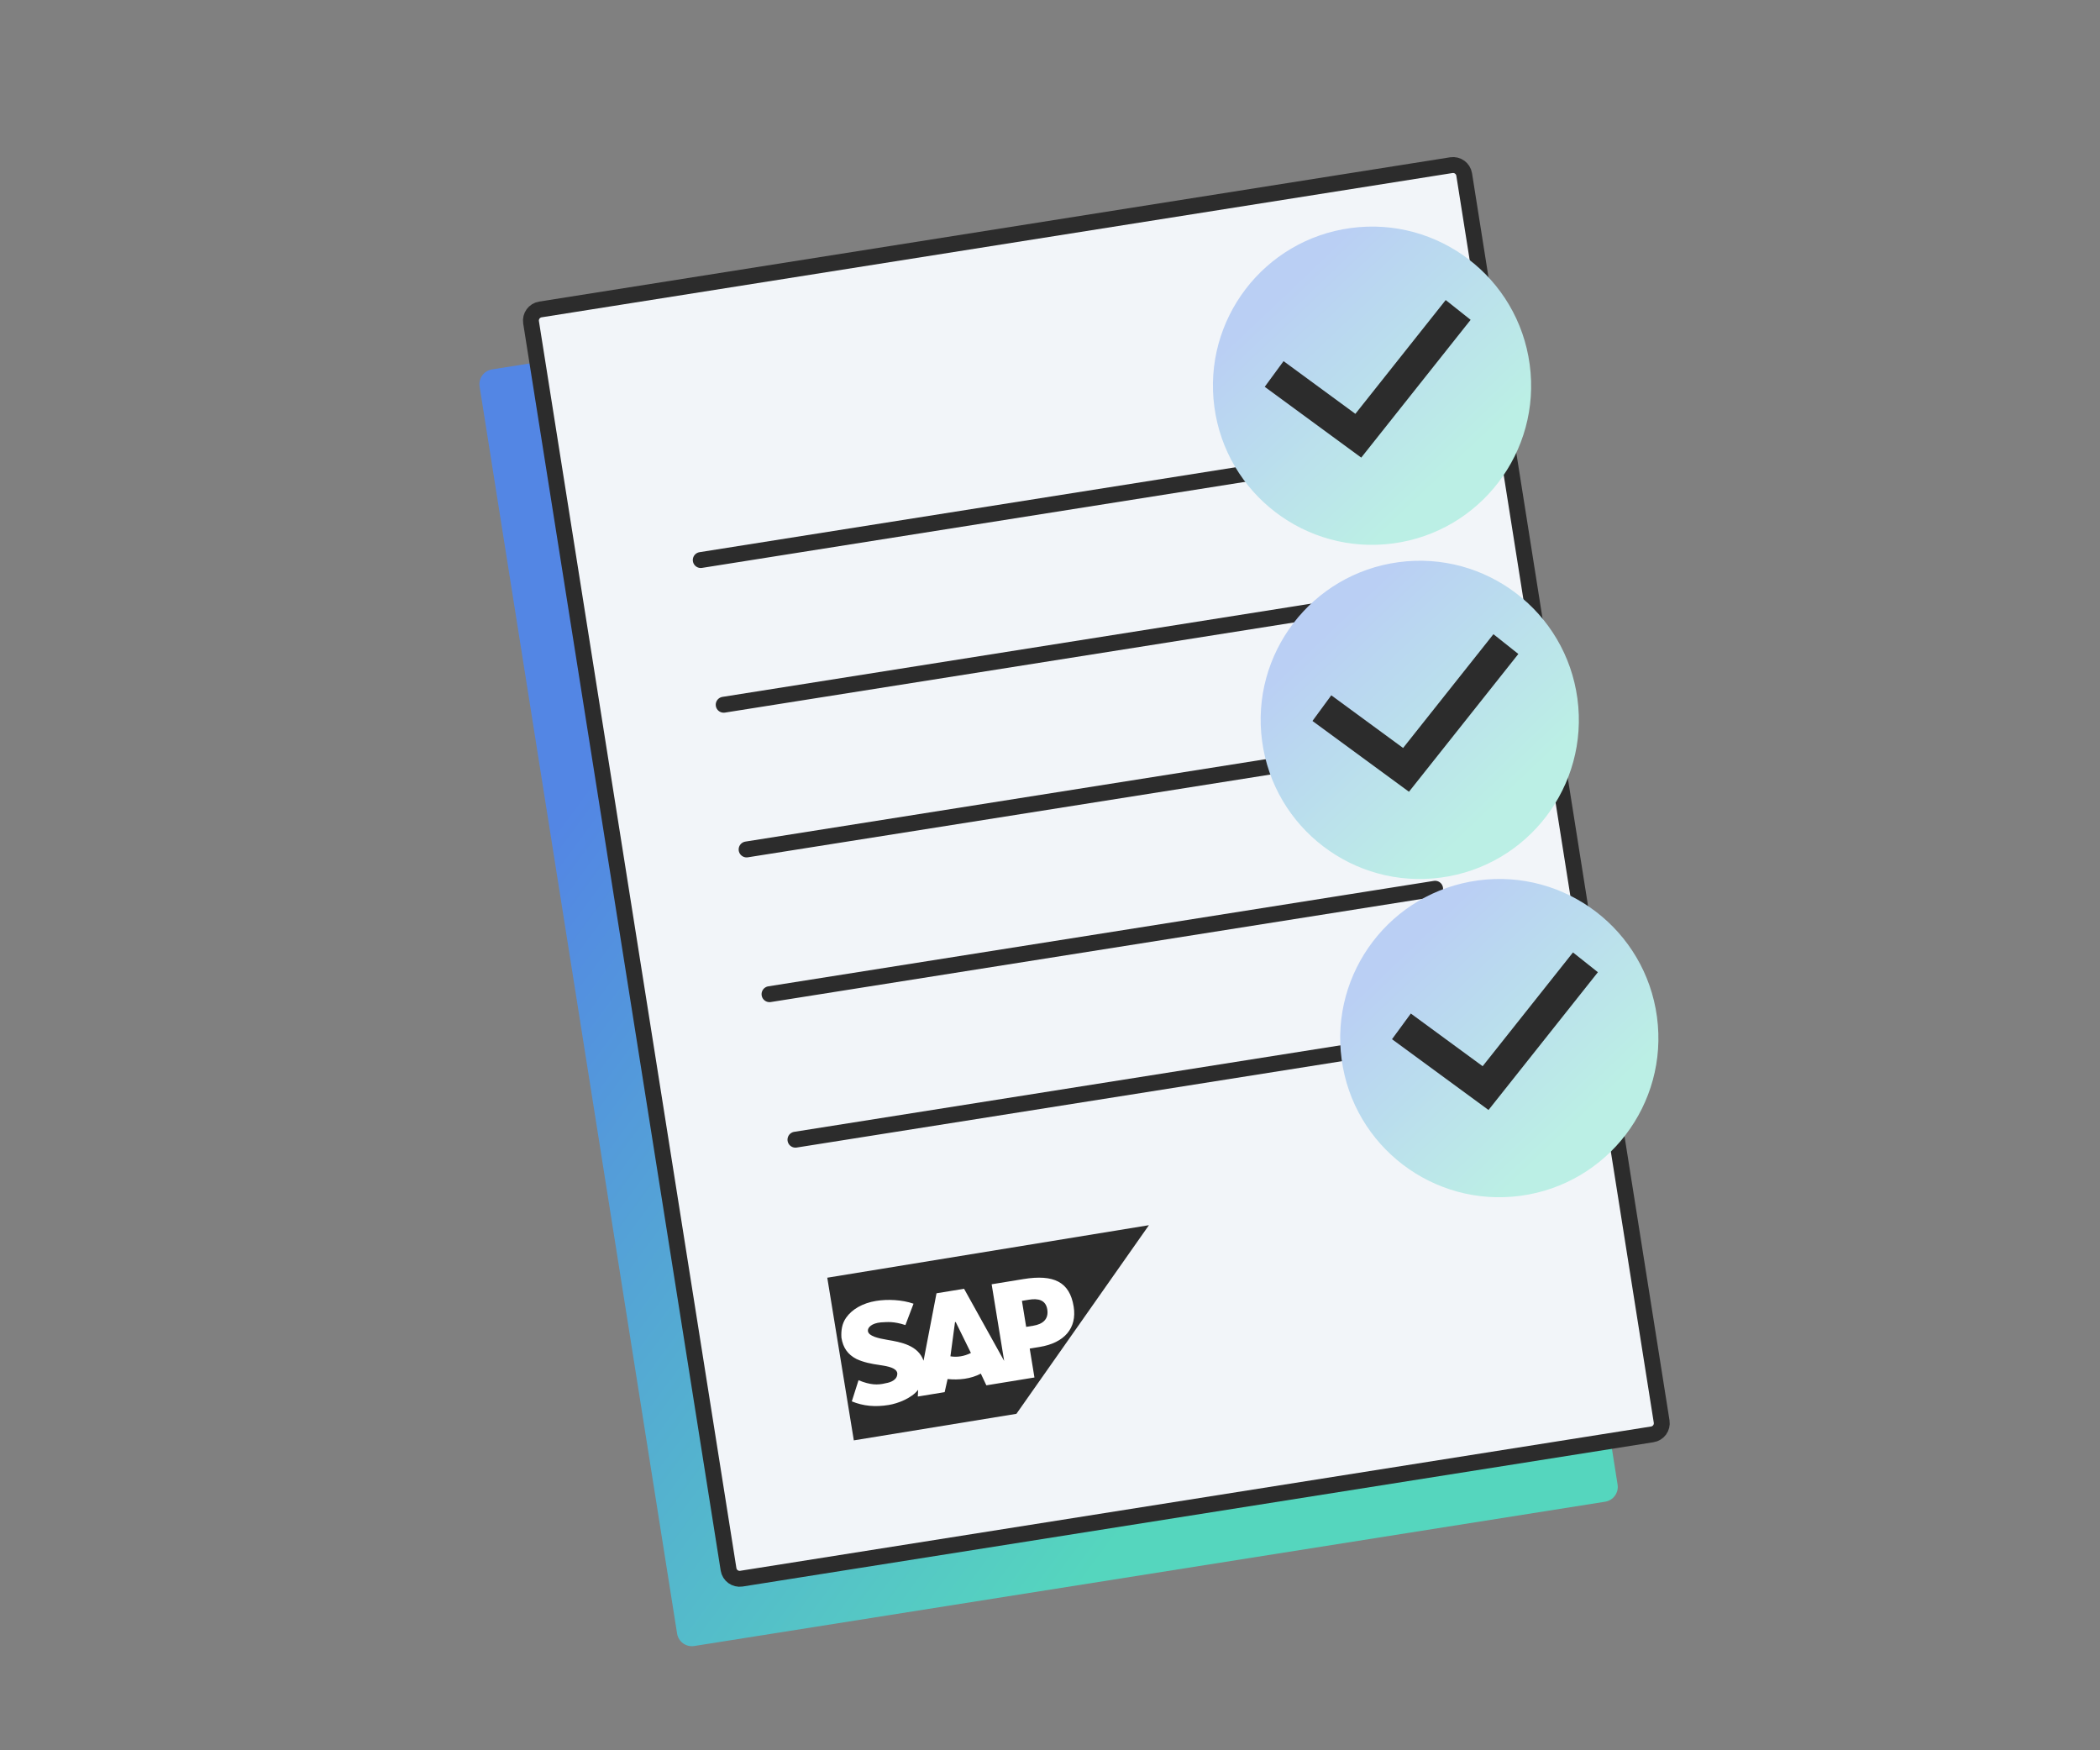
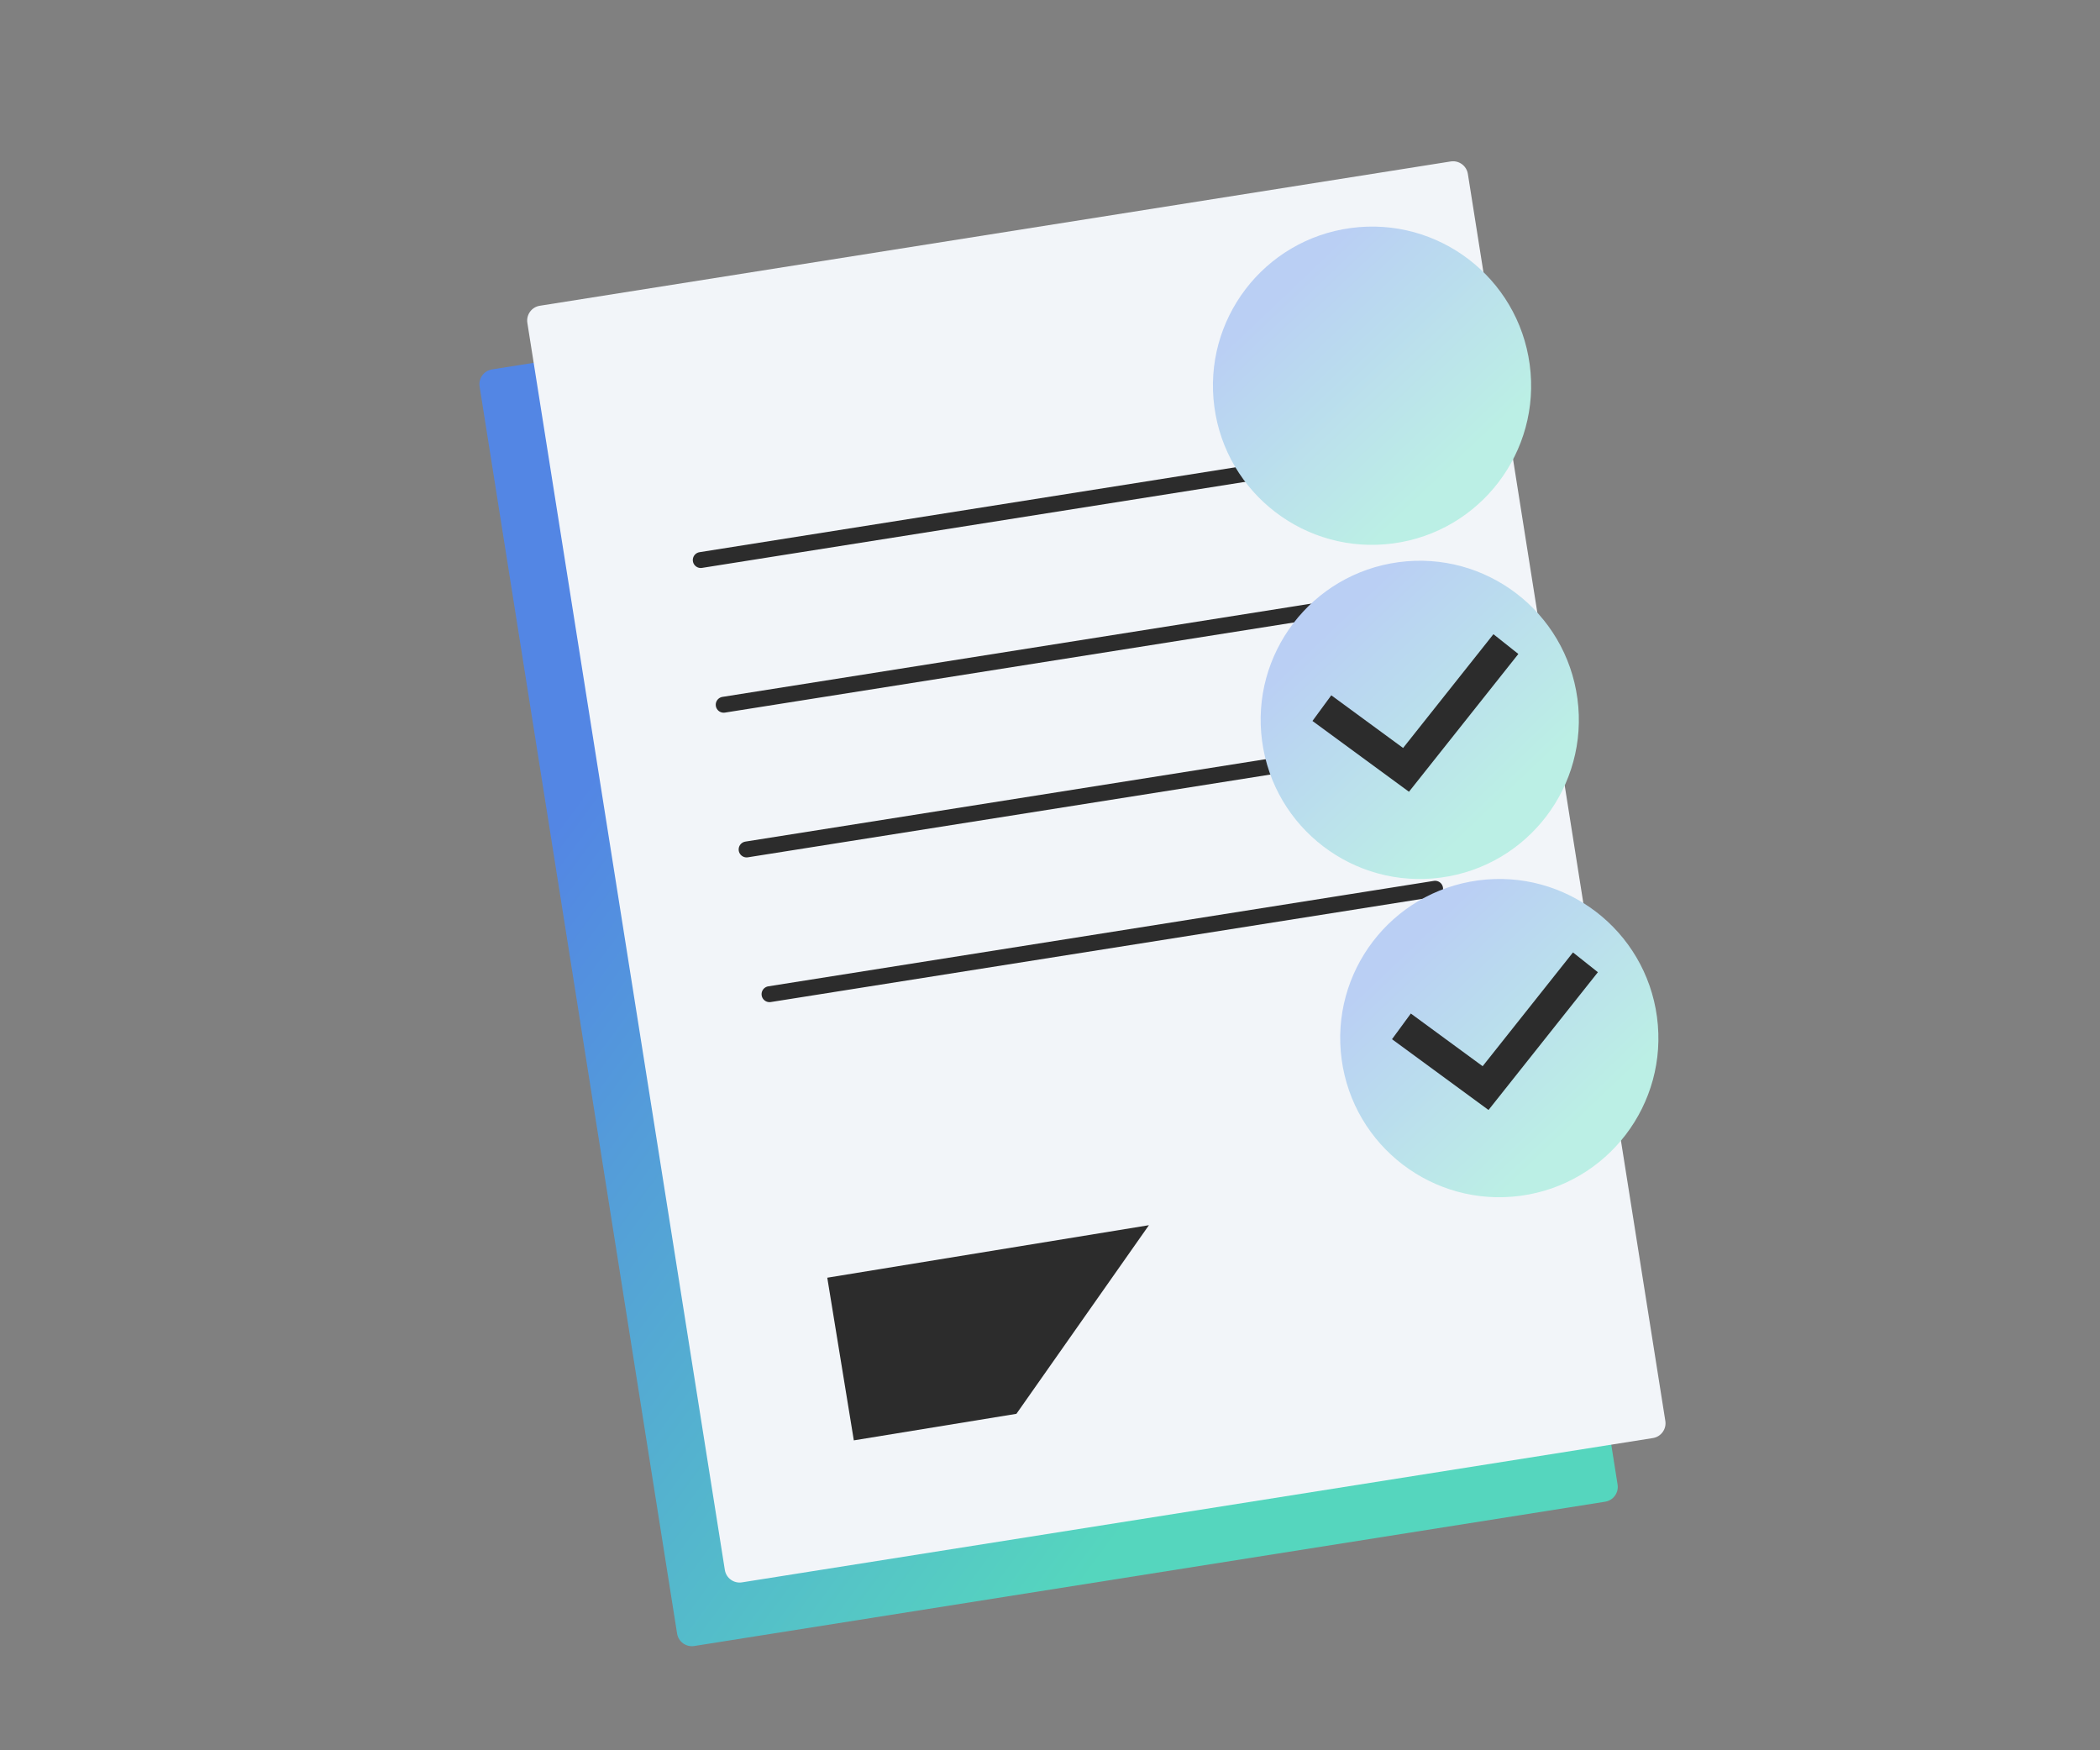
<svg xmlns="http://www.w3.org/2000/svg" width="132" height="110" viewBox="0 0 132 110" fill="none">
  <rect x="0" y="0" width="132" height="110" fill="#808080" stroke="none" />
  <path d="M88.188 14.147L30.93 23.216C30.416 23.297 30.066 23.779 30.147 24.293L42.56 102.664C42.641 103.178 43.124 103.528 43.637 103.447L100.895 94.378C101.408 94.297 101.759 93.814 101.677 93.301L89.265 14.93C89.183 14.416 88.701 14.066 88.188 14.147Z" fill="url(#paint0_linear_651_8424)" />
  <path d="M91.189 10.147L33.931 19.216C33.417 19.297 33.067 19.779 33.148 20.293L45.561 98.664C45.642 99.178 46.124 99.528 46.638 99.447L103.896 90.378C104.409 90.297 104.76 89.814 104.678 89.301L92.266 10.93C92.184 10.416 91.702 10.066 91.189 10.147Z" fill="#F2F5F9" />
-   <path d="M91.226 10.38L33.968 19.448C33.583 19.509 33.32 19.871 33.381 20.256L45.794 98.627C45.855 99.013 46.216 99.275 46.602 99.214L103.859 90.145C104.245 90.085 104.507 89.723 104.446 89.338L92.034 10.966C91.972 10.581 91.611 10.319 91.226 10.38Z" stroke="#2C2C2C" />
  <path d="M44.048 35.197L85.885 28.57" stroke="#2C2C2C" stroke-linecap="round" />
  <path d="M45.489 44.291L87.326 37.665" stroke="#2C2C2C" stroke-linecap="round" />
  <path d="M46.93 53.386L88.767 46.76" stroke="#2C2C2C" stroke-linecap="round" />
  <path d="M48.37 62.482L90.207 55.855" stroke="#2C2C2C" stroke-linecap="round" />
-   <path d="M50 71.626L91.837 65" stroke="#2C2C2C" stroke-linecap="round" />
  <circle cx="86.242" cy="24.241" r="10" transform="rotate(-7.645 86.242 24.241)" fill="url(#paint1_linear_651_8424)" />
-   <path d="M80.089 23.503L85.379 27.384L91.656 19.479" stroke="#2C2C2C" stroke-width="2" />
  <circle cx="89.242" cy="45.242" r="10" transform="rotate(-7.645 89.242 45.242)" fill="url(#paint2_linear_651_8424)" />
  <path d="M83.089 44.504L88.379 48.384L94.656 40.479" stroke="#2C2C2C" stroke-width="2" />
  <circle cx="94.242" cy="65.242" r="10" transform="rotate(-7.645 94.242 65.242)" fill="url(#paint3_linear_651_8424)" />
  <path d="M88.089 64.504L93.379 68.384L99.656 60.479" stroke="#2C2C2C" stroke-width="2" />
  <g clip-path="url(#clip0_651_8424)">
    <path d="M72.218 77L52 80.3L53.669 90.523L63.889 88.855" fill="#2C2C2C" />
-     <path d="M62.332 80.713L63.118 85.529L60.599 80.996L58.866 81.279L58.052 85.516C57.711 84.546 56.63 84.349 55.785 84.207C55.223 84.112 54.608 83.979 54.556 83.661C54.519 83.434 54.793 83.156 55.378 83.107C55.785 83.088 56.141 83.029 56.911 83.277L57.422 81.934C56.696 81.679 55.778 81.643 55.066 81.759C54.222 81.897 53.556 82.285 53.186 82.812C52.926 83.181 52.86 83.612 52.89 84.073C52.993 84.709 53.29 85.127 53.838 85.411C54.282 85.618 54.801 85.72 55.267 85.784C55.875 85.872 56.349 85.981 56.401 86.299C56.423 86.715 55.993 86.878 55.682 86.929C55.157 87.062 54.697 87.043 53.964 86.743L53.542 88.072C54.276 88.372 55.016 88.437 55.861 88.299C56.438 88.205 57.297 87.878 57.712 87.344L57.69 87.768L59.378 87.492L59.563 86.669C60.259 86.742 61.022 86.664 61.652 86.328L62 87.064L65.022 86.571L64.725 84.754L65.347 84.652C66.902 84.398 67.709 83.473 67.487 82.11C67.235 80.566 66.242 80.075 64.332 80.386L62.332 80.713ZM59.741 85.24L60.029 83.094L60.074 83.087L61.029 85.03C60.607 85.239 60.163 85.312 59.741 85.24ZM64.502 83.39L64.236 81.755L64.68 81.682C65.257 81.588 65.731 81.697 65.828 82.288C65.932 82.924 65.525 83.224 64.947 83.318L64.502 83.39Z" fill="white" />
  </g>
  <defs>
    <linearGradient id="paint0_linear_651_8424" x1="59.559" y1="18.682" x2="103.781" y2="51.413" gradientUnits="userSpaceOnUse">
      <stop stop-color="#5386E4" />
      <stop offset="1" stop-color="#55D6BE" />
    </linearGradient>
    <linearGradient id="paint1_linear_651_8424" x1="86.242" y1="14.242" x2="95.261" y2="26.701" gradientUnits="userSpaceOnUse">
      <stop stop-color="#BACFF4" />
      <stop offset="1" stop-color="#BBEFE5" />
    </linearGradient>
    <linearGradient id="paint2_linear_651_8424" x1="89.242" y1="35.242" x2="98.261" y2="47.702" gradientUnits="userSpaceOnUse">
      <stop stop-color="#BACFF4" />
      <stop offset="1" stop-color="#BBEFE5" />
    </linearGradient>
    <linearGradient id="paint3_linear_651_8424" x1="94.242" y1="55.242" x2="103.262" y2="67.701" gradientUnits="userSpaceOnUse">
      <stop stop-color="#BACFF4" />
      <stop offset="1" stop-color="#BBEFE5" />
    </linearGradient>
    <clipPath id="clip0_651_8424">
      <rect width="20.486" height="10.358" fill="white" transform="translate(52 80.3) rotate(-9.271)" />
    </clipPath>
  </defs>
</svg>